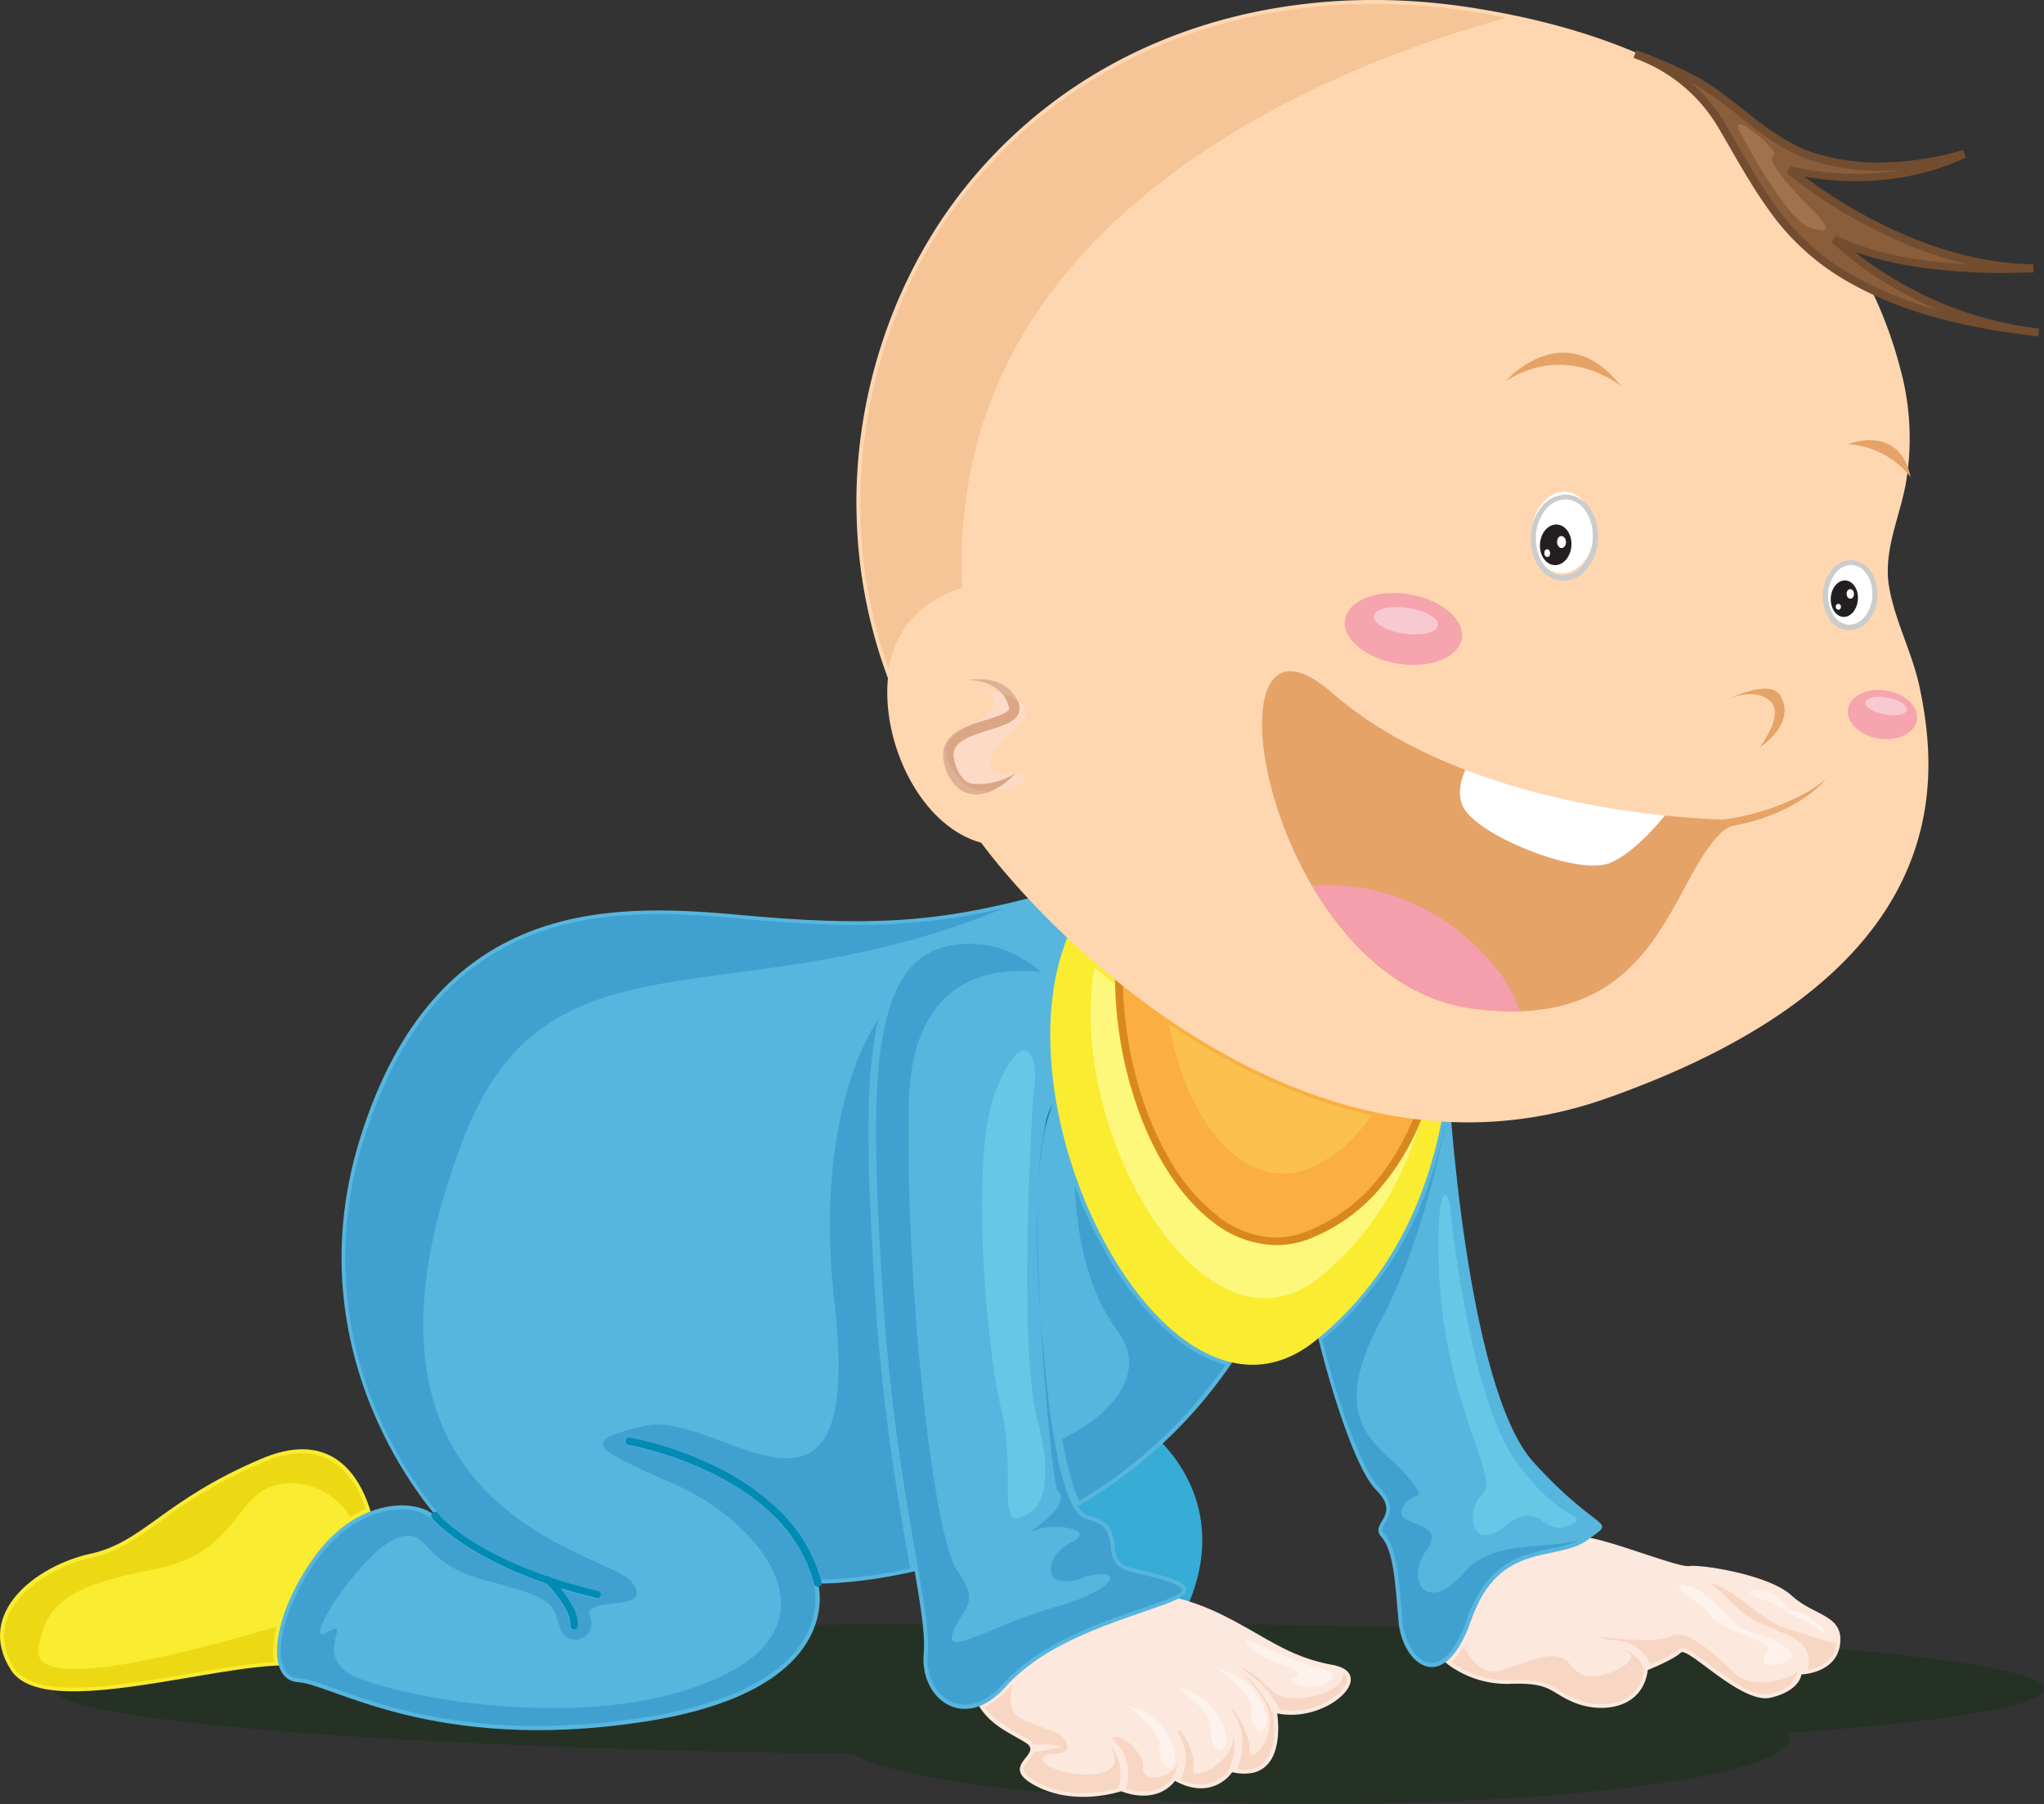
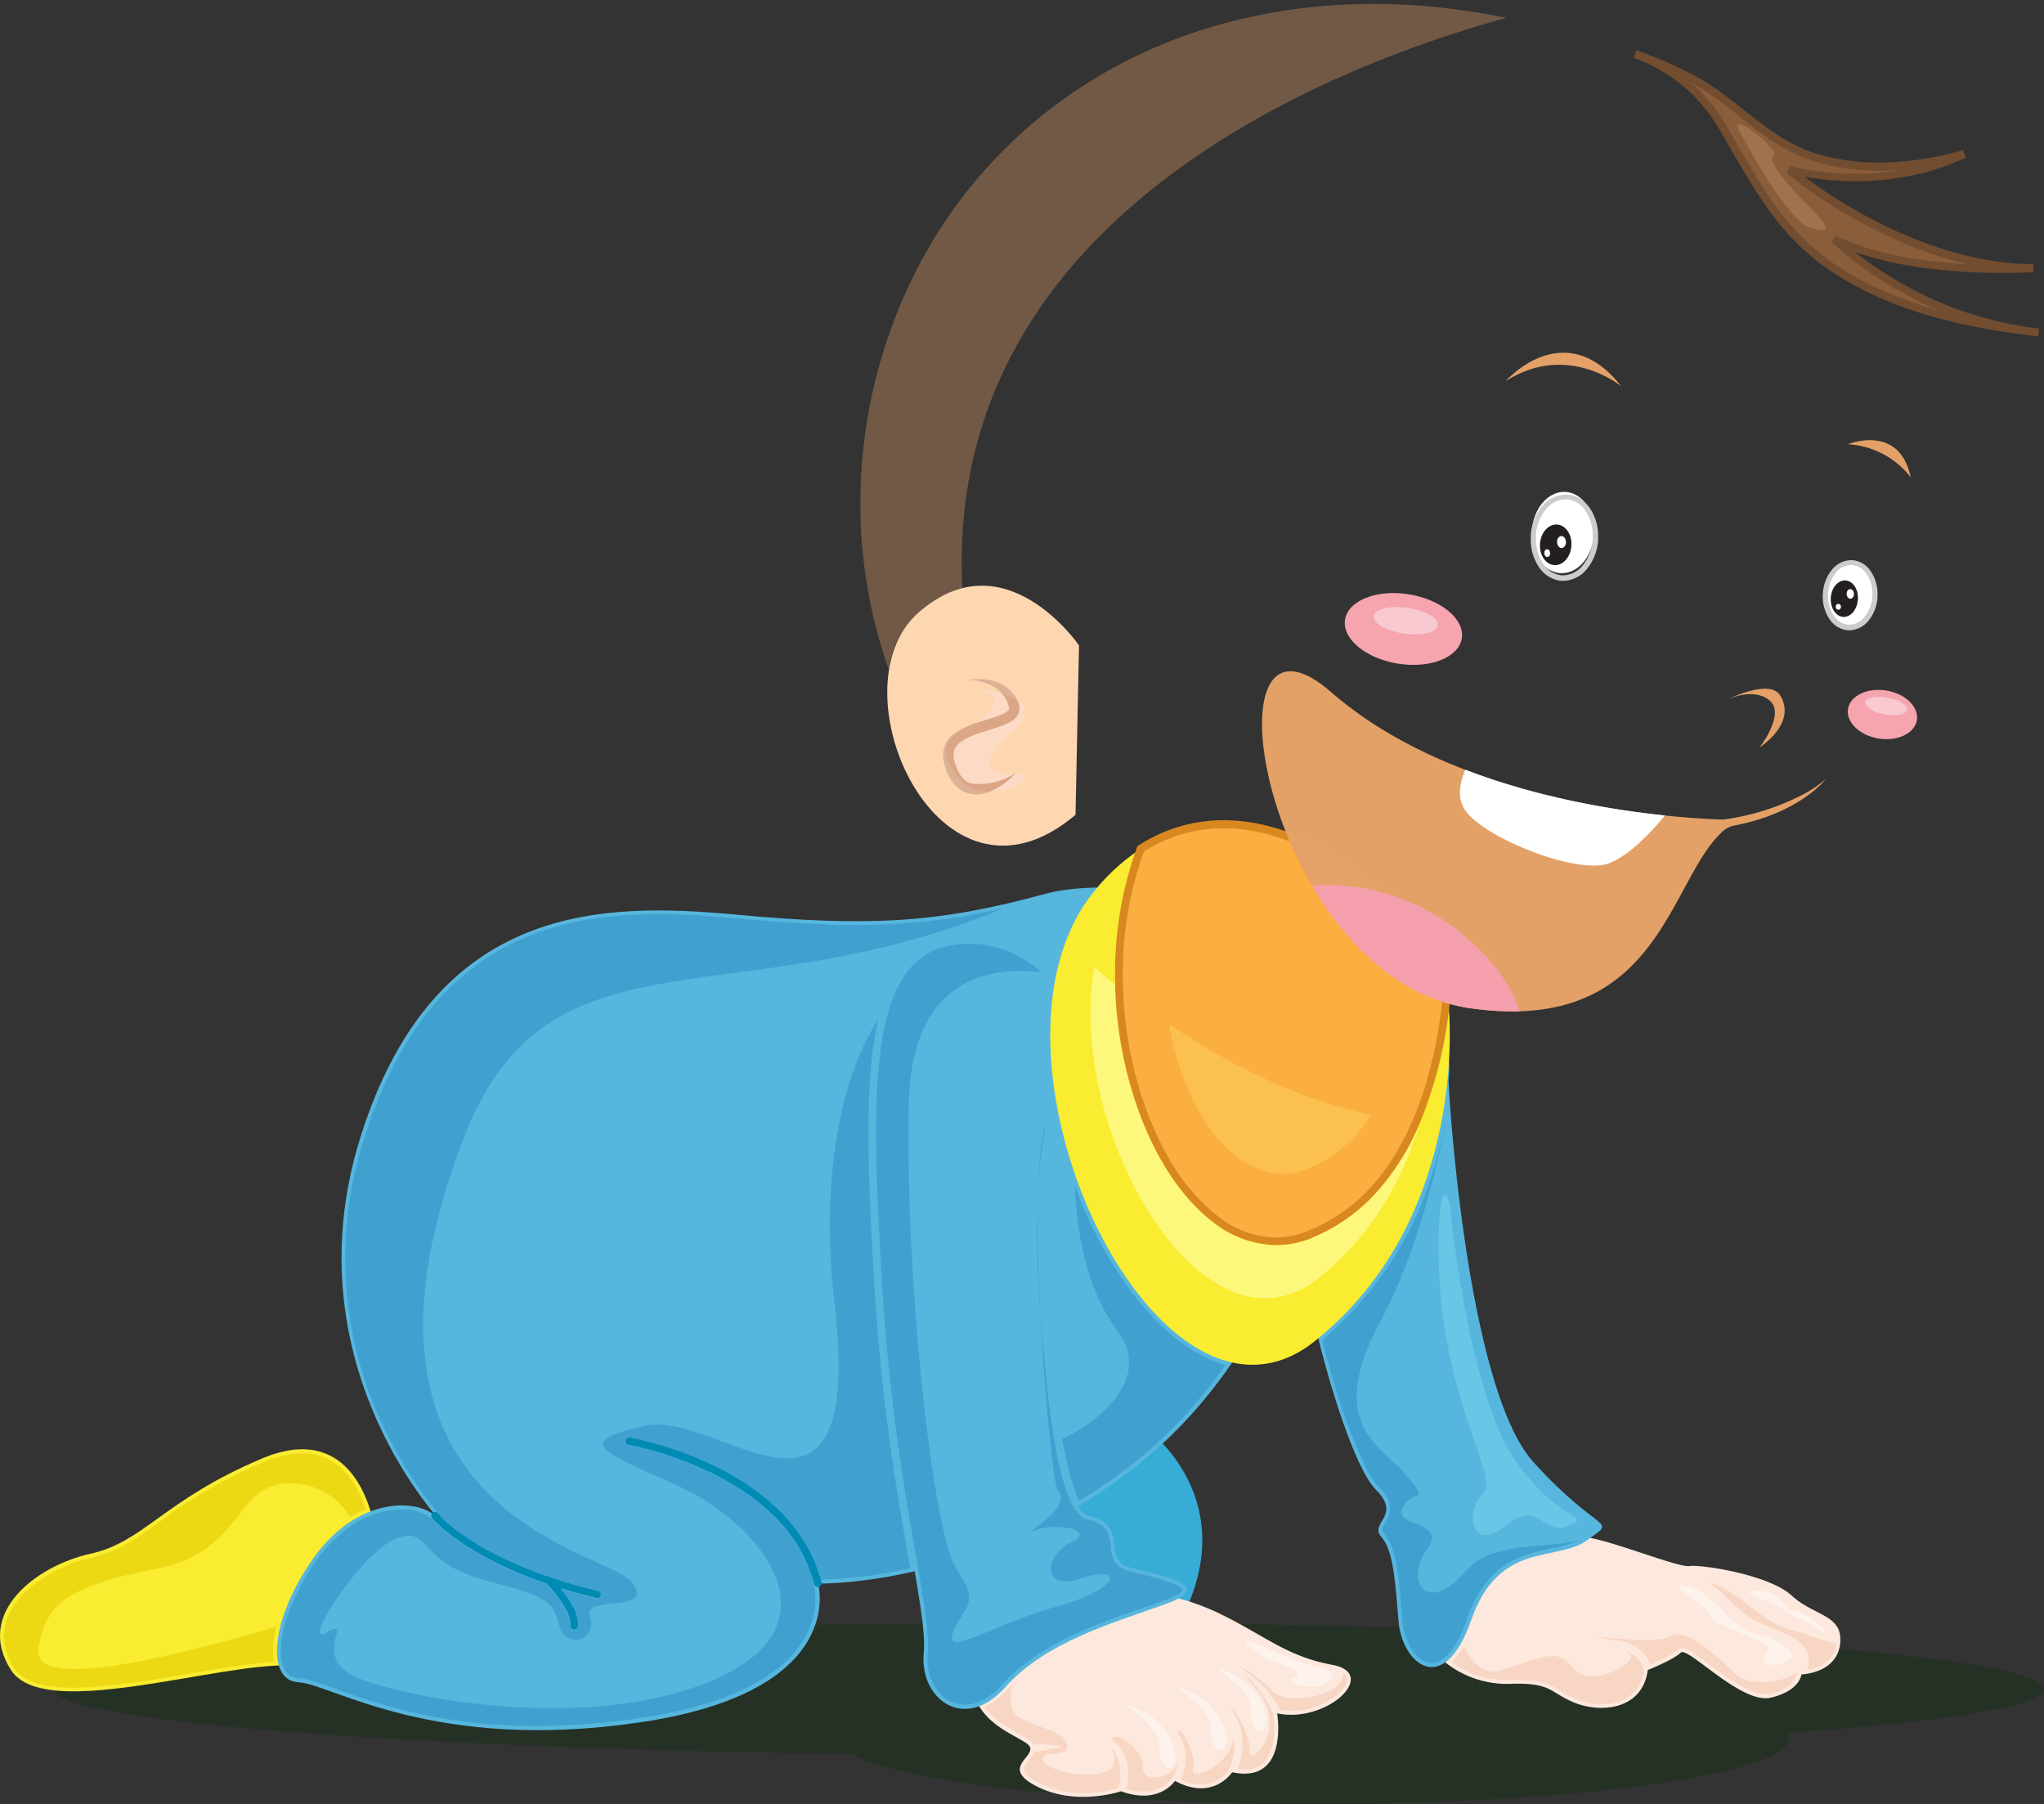
<svg xmlns="http://www.w3.org/2000/svg" width="1000" height="882.47" viewBox="0 0 1000 882.47">
  <rect x="0" y="0" width="1000" height="882.47" fill="#333333" stroke="none" />
  <defs>
    <style>
      .cls-1 {
        fill: #002c00;
        opacity: 0.25;
      }

      .cls-1, .cls-19, .cls-25 {
        isolation: isolate;
      }

      .cls-2 {
        fill: #f9ec31;
      }

      .cls-3 {
        fill: #ecd914;
      }

      .cls-4 {
        fill: #fde8dd;
      }

      .cls-5 {
        fill: #f7d6c3;
      }

      .cls-6 {
        fill: #fef3ec;
      }

      .cls-7 {
        fill: #36acd6;
      }

      .cls-8 {
        fill: #57b6dd;
      }

      .cls-9 {
        fill: #008bb4;
      }

      .cls-10 {
        fill: #40a1d1;
      }

      .cls-11 {
        fill: #fdf87b;
      }

      .cls-12 {
        fill: #faaf40;
      }

      .cls-13 {
        fill: #d98820;
      }

      .cls-14 {
        fill: #fcc04e;
      }

      .cls-15 {
        fill: #007baa;
      }

      .cls-16 {
        fill: #889d03;
      }

      .cls-17 {
        fill: #68c6e6;
      }

      .cls-18 {
        fill: #fed7b1;
      }

      .cls-19, .cls-25 {
        fill: #e5a268;
      }

      .cls-19 {
        opacity: 0.99;
      }

      .cls-20 {
        fill: #fff;
      }

      .cls-21 {
        fill: #f59fac;
      }

      .cls-22 {
        fill: #ccc;
      }

      .cls-23 {
        fill: #231f20;
      }

      .cls-24 {
        fill: #f6a4ae;
      }

      .cls-25 {
        opacity: 0.35;
      }

      .cls-26 {
        fill: #dcb196;
      }

      .cls-27 {
        fill: #fcdac6;
      }

      .cls-28 {
        fill: #dba686;
      }

      .cls-29 {
        fill: #8a5d3b;
      }

      .cls-30 {
        fill: #734d2f;
      }

      .cls-31 {
        fill: #a1734c;
      }

      .cls-32 {
        fill: #f9c9d2;
      }
    </style>
  </defs>
  <title>baby</title>
  <g id="Слой_2" data-name="Слой 2">
    <g id="Слой_1-2" data-name="Слой 1">
      <g id="fb577040-940c-4ac5-bd00-9e6f518df50e">
        <g id="fc0a8224-ae42-4b3c-8602-47ee59eb3962">
          <path class="cls-1" d="M1000,826.23c0-17.89-218-32.37-486.8-32.37s-486.8,14.39-486.8,32.37c0,15.68,167.74,28.78,390.42,31.73,25,14.12,116.62,24.51,225.87,24.51,128.46,0,232.61-14.39,232.61-32.37a5.08,5.08,0,0,0-.6-2.4C952.59,842.16,1000,834.51,1000,826.23Z" />
          <path class="cls-2" d="M183.29,748.18S176.5,693,128.13,713.43,70.58,754.2,44.2,760s-56.66,28.9-38.87,56.81C15.69,833.16,54.2,827,90.27,820.91c25.87-4.39,50.48-8.78,62.54-4.8,28.78,9.33,30.5-67.79,30.5-67.79Z" />
          <path class="cls-3" d="M147.89,710.89a27.39,27.39,0,0,1,16.79,5.4,37.15,37.15,0,0,1,10.17,12.3,58.51,58.51,0,0,1,4,9.59,54,54,0,0,0-7.53,3.91,33.84,33.84,0,0,0-29.11-16.55h-.72c-27.67.6-21.58,33.57-66.16,42.09s-53.07,18.25-56.47,38.58c-1.22,7.36,6,10.19,17.87,10.19,24,0,67.14-11.53,98.49-20.74a51.61,51.61,0,0,0-1.58,12,30.86,30.86,0,0,0,.43,5.25c-12.57.77-28.13,3.5-44.17,6.21-18.82,3.19-38.37,6.38-53.86,6.38a73.81,73.81,0,0,1-14.39-1.22,28.1,28.1,0,0,1-10.38-4.15,15,15,0,0,1-4.34-4.34,29.06,29.06,0,0,1-5-15.56A26.11,26.11,0,0,1,5.67,787.1a42.61,42.61,0,0,1,9.9-11.25,73.31,73.31,0,0,1,29.16-13.91,63,63,0,0,0,17.94-7.19c5.44-3.14,10.62-6.91,16.45-11.08a234.86,234.86,0,0,1,49.83-28.49,49.18,49.18,0,0,1,18.94-4.34Z" />
          <path class="cls-4" d="M703.61,810.07a48.39,48.39,0,0,0,34.75,13.57c21.17-.84,19.5,4.24,32.21,9.3s33,3.41,35.59-16.09c0,0,12.71-5.06,16.09-8.46,1.7-1.68,9.11,4.65,17.91,11s19,12.71,26.16,11c14.39-3.38,15-11.37,15-11.37s17.22-.46,18.92-14.89-12.71-13.55-23.74-23.72-44.08-15.25-50-14.39-42.37-14.39-53.4-14.39-71.94,8.49-69.54,58.46Z" />
          <path class="cls-5" d="M836.22,774c.89.26,2,.62,3.31,1.15,12.76,5,22.21,18.34,37.22,22.21,8.13,2.11,16.26,6.16,21.46,6.16h.17v.41a13,13,0,0,1-3,7.19,15.68,15.68,0,0,1-5.52,4,24.46,24.46,0,0,1-5.64,1.73,15.83,15.83,0,0,0,.74-4.41c0-4.17-2.4-8.61-8.08-11.51C865,794.77,857.15,794,847.39,784.1a121.87,121.87,0,0,0-11.1-10.17Z" />
          <path class="cls-5" d="M716.2,805c3.29,7.05,8,12.57,14.6,12.57a14,14,0,0,0,4.32-.72c12.33-4,19.35-6.83,24.48-6.83,4.12,0,7,1.8,10.48,6.26a10.67,10.67,0,0,0,8.8,3.55c10.48,0,24-8.56,17.31-11.87q-1.22-.61-2.52-1.15a14.56,14.56,0,0,1,8.2,5.23,12.64,12.64,0,0,1,2.4,4.92,17.91,17.91,0,0,1-7.19,12.81,23.4,23.4,0,0,1-13.52,3.81,33.57,33.57,0,0,1-12.18-2.4,56.07,56.07,0,0,1-9.3-4.8,26.91,26.91,0,0,0-9.14-3.79,50.17,50.17,0,0,0-10.12-.84h-6.16a44.87,44.87,0,0,1-22.78-6.38,37.5,37.5,0,0,1-3.67-2.4,20.9,20.9,0,0,0,1.56-1.58,36.81,36.81,0,0,0,4.56-6.47Z" />
          <path class="cls-5" d="M821,799.35a6.21,6.21,0,0,0-3.14.79c-2.66,1.51-7.43,2-12.78,2-4.8,0-9.83-.36-14.39-.74-3.57-.29-6.76-.6-9-.7a42.13,42.13,0,0,0,7.6,1.56c12.28.65,16.67,8.15,18.1,12,1.53-.65,3.79-1.63,6-2.76,1.58-.77,3.14-1.58,4.51-2.4a16.62,16.62,0,0,0,2.95-2.11,2.73,2.73,0,0,1,1.06-.67,3.4,3.4,0,0,1,1.08-.17,5.08,5.08,0,0,1,1.82.36,19.4,19.4,0,0,1,3.48,1.87c2.23,1.41,4.8,3.41,7.79,5.61a162.77,162.77,0,0,0,14.39,9.93,29.35,29.35,0,0,0,13.28,4.8h0a9.09,9.09,0,0,0,2.09-.22,23.33,23.33,0,0,0,10.53-4.8,18.68,18.68,0,0,1,1.85-3.38,21.59,21.59,0,0,0,1.2-2.09V818a32,32,0,0,1-17.39,4.8c-5.08,0-9.83-1.13-12.57-3.67-7.31-6.83-20.22-19.66-28.51-19.66ZM840.56,783l4.1,3.86C843.39,785.56,842,784.29,840.56,783Z" />
          <path class="cls-6" d="M823.53,775.47H824c9.59.34,22,17.12,28.46,21.05s11.34,2.4,20.77,8.9-4.29,8.7-4.29,8.7a16.78,16.78,0,0,1-2.4.22c-5,0-4.08-3.5-1.46-7.19,3-4.15-25.39-10.74-28.1-16.67s-21.73-15.08-13.4-15.08Z" />
          <path class="cls-6" d="M858.35,777.86a28.63,28.63,0,0,1,5.06.6c11.65,2.23,7.19,8.32,14.39,9.45s15,9.42,15,9.42c.65,1.18.7,1.63.29,1.63-1.32,0-7.41-5.06-12.52-7.19-6.67-2.78-9.45-6.67-17.22-8.9-6.28-1.8-10-5.06-5.06-5.06Z" />
          <path class="cls-7" d="M561.16,699.07s53.4,38.13,10.17,104.24S408.63,706.69,561.16,699.07Z" />
          <path class="cls-4" d="M525.19,779.74A116.14,116.14,0,0,1,596,788.94c22.88,11,33.07,21.17,55.92,25.42s-2.52,28.78-27.1,23.72c0,0,5.95,34.75-22,28.78,0,0-9.33,14.39-28,4.22,0,0-7.63,12-26.38,5.08,0,0-22,7.63-41.53-2.54s4.22-15.25-5.08-21.17-22.88-10.17-27.12-28.78C471,807.6,489.49,794.39,501.53,788a85.75,85.75,0,0,1,23.5-8.23Z" />
          <path class="cls-5" d="M495.46,824c-1.92,6.83-1.89,13.84,4.53,16.79,14.39,6.71,20.69,6.26,22.13,13s-14,1.46-11.56,7.72c1.25,3.26,12.16,6.5,21.44,6.5,8.56,0,15.73-2.76,12.73-10.84a23.09,23.09,0,0,1-.79-2.54,22.45,22.45,0,0,1,3.12,20l-.46.12c-.89.26-2.16.6-3.76.94A63.81,63.81,0,0,1,530,877a48,48,0,0,1-22.16-5.08,25,25,0,0,1-4.8-3.12,6.67,6.67,0,0,1-1.87-2.4,2.73,2.73,0,0,1-.22-1.08,3.28,3.28,0,0,1,.31-1.34,8.39,8.39,0,0,1,1-1.61c.79-1.13,1.89-2.4,2.76-3.67a7.72,7.72,0,0,0,.82-1.63c4.8-.79,13.52-2.71,13.52-2.71a47.07,47.07,0,0,0-11.08-1.13h-2.73l-.31-.48a7.84,7.84,0,0,0-2.4-2.09,145.2,145.2,0,0,1-15.3-9.59,31.37,31.37,0,0,1-5.78-6,36.62,36.62,0,0,0,11.29-8.85q1.13-1.25,2.4-2.4Z" />
          <path class="cls-5" d="M608,816.19c2,0,10.36,6.47,14.75,11.17,2.09,2.23,6.57,3.29,11.63,3.29,10.38,0,23.19-4.46,22.69-12.45a4.8,4.8,0,0,1,1.61,1.75,3.48,3.48,0,0,1,.31,1.46,8,8,0,0,1-2,4.65,23.69,23.69,0,0,1-6,5.16,37.12,37.12,0,0,1-19.33,5.61,32.33,32.33,0,0,1-5.49-.48,49.54,49.54,0,0,0-18.61-20,.41.41,0,0,1,.43-.24Z" />
          <path class="cls-5" d="M608.29,818.44A58.37,58.37,0,0,1,623,838.63v.24a5.14,5.14,0,0,0,.17,1.44c.12,1.25.26,3,.26,5a38.66,38.66,0,0,1-.72,7.7,20.34,20.34,0,0,1-2.85,7.19,11.85,11.85,0,0,1-3.5,3.43,13.84,13.84,0,0,1-7.58,1.94,24.79,24.79,0,0,1-3.31-.24,36.62,36.62,0,0,0,2.4-12.59,25.42,25.42,0,0,0-5.59-16.43h.19c2.16,0,9.47,12.95,8.78,19.88-.17,1.7.36,2.4,1.25,2.4,4.1,0,16-16.47,2.11-32.33a66.4,66.4,0,0,1-6.26-7.94Z" />
          <path class="cls-5" d="M576.75,846.5c2.11,0,8.7,12.52,7,18.44-.53,1.8.36,2.61,2,2.61,4.94,0,16.79-7.36,17.84-18a27.91,27.91,0,0,1,.41,3.29,32.78,32.78,0,0,1-2.83,13h0l-.14.19-.62.79a19,19,0,0,1-2.59,2.4,16.55,16.55,0,0,1-10.26,3.62,23.16,23.16,0,0,1-10-2.4A22.52,22.52,0,0,0,580.2,860a22.23,22.23,0,0,0-4-12.54c0-.65.29-.94.6-.94Z" />
          <path class="cls-5" d="M545.94,849.45c4.48,0,13.91,8.56,13.26,15-.34,3.38,2.4,5,5.66,5a13.29,13.29,0,0,0,11.22-6.62,18.54,18.54,0,0,1-1.32,4.39,18,18,0,0,1-.89,1.82l-.67,1,.38.26-.38-.26.38.26-.38-.26h0l-.12.17a8.62,8.62,0,0,1-.55.7,15.85,15.85,0,0,1-2.4,2.18,17.91,17.91,0,0,1-10.67,3.24A28.44,28.44,0,0,1,551,875a27.36,27.36,0,0,0,1-7.39,21.22,21.22,0,0,0-8.06-17,2,2,0,0,1,2-1.18Z" />
          <path class="cls-6" d="M610.3,802.61a11.39,11.39,0,0,1,3.74,1.15c11.08,4.8,18.3,8.68,31.75,12s.48,8.66.48,8.66A24.65,24.65,0,0,1,641,825c-7.79,0-11.8-4.05-8.2-4.44,4.34-.48,2.4-4.34-7.7-7.19-8.39-2.4-18.13-10.79-14.82-10.79Z" />
          <path class="cls-6" d="M576.73,825.51a28,28,0,0,1,5.08,1.85A30,30,0,0,1,600.11,850c-.19,4.12-1.61,6-3.14,6-2.25,0-4.8-4-4.56-10.82.38-9.35-17.53-19.64-15.66-19.64Z" />
          <path class="cls-6" d="M551.72,834.17a27.94,27.94,0,0,1,5.06,1.85A30.07,30.07,0,0,1,575,858.65c-.19,4.12-1.58,6-3.14,6-2.25,0-4.8-4-4.56-10.82.38-9.35-17.53-19.64-15.66-19.64Z" />
          <path class="cls-6" d="M596.46,816.35a28,28,0,0,1,5.08,1.85,30.07,30.07,0,0,1,18.27,22.61c-.19,4.12-1.58,6-3.14,6-2.25,0-4.8-4-4.56-10.82.38-9.35-17.53-19.66-15.66-19.66Z" />
          <path class="cls-8" d="M708.69,527.9c-.31,2.4,8.46,150.86,41.53,187.28s41.51,27.1,26.38,38.13-43.16,0-56.78,39-33.88,21.2-35.59.86-2.54-34.75-8.49-41.53,10.17-10.17-2.52-22.88S643.56,655,639.32,627.89c0,0-1.7-14.39-13.55,1.7s-32.21,68.63-99.16,107.62-126.37,37.34-126.37,37.34,15.25,52.54-86.33,67.79S162.21,823.71,146,822.85s-13.6-31.51,7.6-61.08,50-28.78,59.33-20.34-72.9-70.33-36.47-185.58S296,441.47,360.4,447.4s98.32,4.24,150.86-10.17,205.92,22,197.45,90.69Z" />
          <path class="cls-9" d="M308,703a171.65,171.65,0,0,1,41.39,13.86,120.33,120.33,0,0,1,31.63,21.58,75.85,75.85,0,0,1,21,35.54,1.92,1.92,0,0,1-3.69,1,71.94,71.94,0,0,0-20-33.76c-13.74-13.48-31.51-22.13-45.85-27.39a175.27,175.27,0,0,0-18-5.54c-2.23-.55-4.05-1-5.28-1.2l-1.41-.29h-.36a1.92,1.92,0,0,1,.62-3.76Z" />
          <path class="cls-9" d="M214.44,740.24l-.53.41.53-.41-.53.41.53-.41s19.83,23.76,78.2,37.67a1.9,1.9,0,1,1-.89,3.69c-59.59-14.24-80-38.66-80.26-38.94a1.89,1.89,0,1,1,2.79-2.56l.14.17Z" />
          <path class="cls-9" d="M269.57,771.34a79.66,79.66,0,0,1,6.57,7.67,48.65,48.65,0,0,1,4.58,7.19,17.91,17.91,0,0,1,2.21,7.77,9.14,9.14,0,0,1-.12,1.56,1.92,1.92,0,0,1-2.2,1.58h0a1.89,1.89,0,0,1-1.56-2.18v0a6.26,6.26,0,0,0,0-.94,14.39,14.39,0,0,0-1.8-6.07,51.8,51.8,0,0,0-6.5-9.59c-1.08-1.32-2.09-2.4-2.78-3.19l-.84-.89-.22-.22h0a1.92,1.92,0,0,1,2.71-2.71Z" />
-           <path class="cls-10" d="M490.93,444.33c-133.28,55-223,5.35-264.21,112.71-70.57,184,70.67,201.19,82.47,216.9s-24.53,5.9-20.62,16.79a8,8,0,0,1-7,11.39,8.3,8.3,0,0,1-7.72-6.47c-3.93-11.87-2.83-13.88-36.4-22.66-28.78-7.63-27.65-21.8-37.48-21.8a17.46,17.46,0,0,0-5.73,1.18c-15.44,5.44-43.48,47-36.71,47a5.3,5.3,0,0,0,2.4-.86,11.37,11.37,0,0,1,4.2-1.8c3.74,0-8.61,15.16,9.59,23.43,13.24,6,53.38,15.35,96.71,15.35,27.39,0,56-3.72,80-14.39,61.84-27.48,20.62-76.57-18.66-94.27S280.69,705.23,316,697.36a25.9,25.9,0,0,1,5.59-.58c9.35,0,20.48,4.12,31.61,8.25s22.33,8.27,31.77,8.27c18.27,0,30.19-15.37,23.31-75.82-8.3-73,8-118.92,21.41-138.77-3.55,14.89-4.8,33.57-4.8,55.61s1.25,47,2.95,75.11c3.64,60.72,12,106.4,17.43,137.65a215.07,215.07,0,0,1-43.62,5.54,76.11,76.11,0,0,0-20.65-34A120.33,120.33,0,0,0,349.42,717,171.63,171.63,0,0,0,308,703.14h-.31a1.92,1.92,0,0,0-.34,3.79h.36l1.41.29c1.25.24,3,.65,5.28,1.2a175.05,175.05,0,0,1,18,5.54c14.39,5.23,32.11,13.91,45.85,27.39a72.52,72.52,0,0,1,19.33,31.32h0l.72,2.4h0v.29a10.5,10.5,0,0,0,.26,1.34,32.85,32.85,0,0,1,.38,5,37.75,37.75,0,0,1-2.4,13.45,46.07,46.07,0,0,1-11.2,16.67c-11.63,11.41-33,22.69-71.94,28.51a341.46,341.46,0,0,1-50.53,3.91,267.23,267.23,0,0,1-71-9.18c-18.1-4.92-30.84-10.43-39.35-12.9a29.4,29.4,0,0,0-6.45-1.29,8.32,8.32,0,0,1-3.72-1,7.67,7.67,0,0,1-2.61-2.4,18,18,0,0,1-2.4-9.81,58.92,58.92,0,0,1,4.39-20.31A109.49,109.49,0,0,1,155,763c13.24-18.51,29.3-24.65,41.37-24.65h0a23,23,0,0,1,15,4.56c1.46,1.68,16.79,18.44,55.83,31.82l.58.62c.72.77,1.7,1.87,2.78,3.19a51.94,51.94,0,0,1,6.5,9.59,14.39,14.39,0,0,1,1.8,6.07,6.23,6.23,0,0,1,0,.94,1.92,1.92,0,0,0,1.56,2.21h.31a1.92,1.92,0,0,0,1.89-1.61,9,9,0,0,0,.12-1.56,17.91,17.91,0,0,0-2.21-7.77,48.49,48.49,0,0,0-4.58-7.19c-.55-.74-1.1-1.44-1.63-2.09,5.35,1.65,11.08,3.21,17.22,4.8H292a1.89,1.89,0,0,0,.43-3.74c-8.49-2-16.19-4.24-23.09-6.59a1.92,1.92,0,0,0-1.32-.53h-.19c-33.57-11.56-48.7-25.47-52.56-29.45v-.17l-.12-.22L215,741l-.43-.53-1.46-1.82c-1.27-1.56-3.07-3.81-5.23-6.76A205.32,205.32,0,0,1,192,706.45a190.83,190.83,0,0,1-13.67-150.12c14.7-46.38,36.81-73.52,62.08-89.23s53.93-20,81.75-20c13,0,25.87.94,38.08,2.06,22.47,2.06,41.25,3.24,58.46,3.24a310.4,310.4,0,0,0,72.23-8.2Z" />
+           <path class="cls-10" d="M490.93,444.33c-133.28,55-223,5.35-264.21,112.71-70.57,184,70.67,201.19,82.47,216.9s-24.53,5.9-20.62,16.79a8,8,0,0,1-7,11.39,8.3,8.3,0,0,1-7.72-6.47c-3.93-11.87-2.83-13.88-36.4-22.66-28.78-7.63-27.65-21.8-37.48-21.8a17.46,17.46,0,0,0-5.73,1.18c-15.44,5.44-43.48,47-36.71,47a5.3,5.3,0,0,0,2.4-.86,11.37,11.37,0,0,1,4.2-1.8c3.74,0-8.61,15.16,9.59,23.43,13.24,6,53.38,15.35,96.71,15.35,27.39,0,56-3.72,80-14.39,61.84-27.48,20.62-76.57-18.66-94.27S280.69,705.23,316,697.36a25.9,25.9,0,0,1,5.59-.58c9.35,0,20.48,4.12,31.61,8.25s22.33,8.27,31.77,8.27c18.27,0,30.19-15.37,23.31-75.82-8.3-73,8-118.92,21.41-138.77-3.55,14.89-4.8,33.57-4.8,55.61s1.25,47,2.95,75.11c3.64,60.72,12,106.4,17.43,137.65a215.07,215.07,0,0,1-43.62,5.54,76.11,76.11,0,0,0-20.65-34A120.33,120.33,0,0,0,349.42,717,171.63,171.63,0,0,0,308,703.14h-.31a1.92,1.92,0,0,0-.34,3.79h.36l1.41.29c1.25.24,3,.65,5.28,1.2a175.05,175.05,0,0,1,18,5.54c14.39,5.23,32.11,13.91,45.85,27.39a72.52,72.52,0,0,1,19.33,31.32l.72,2.4h0v.29a10.5,10.5,0,0,0,.26,1.34,32.85,32.85,0,0,1,.38,5,37.75,37.75,0,0,1-2.4,13.45,46.07,46.07,0,0,1-11.2,16.67c-11.63,11.41-33,22.69-71.94,28.51a341.46,341.46,0,0,1-50.53,3.91,267.23,267.23,0,0,1-71-9.18c-18.1-4.92-30.84-10.43-39.35-12.9a29.4,29.4,0,0,0-6.45-1.29,8.32,8.32,0,0,1-3.72-1,7.67,7.67,0,0,1-2.61-2.4,18,18,0,0,1-2.4-9.81,58.92,58.92,0,0,1,4.39-20.31A109.49,109.49,0,0,1,155,763c13.24-18.51,29.3-24.65,41.37-24.65h0a23,23,0,0,1,15,4.56c1.46,1.68,16.79,18.44,55.83,31.82l.58.62c.72.77,1.7,1.87,2.78,3.19a51.94,51.94,0,0,1,6.5,9.59,14.39,14.39,0,0,1,1.8,6.07,6.23,6.23,0,0,1,0,.94,1.92,1.92,0,0,0,1.56,2.21h.31a1.92,1.92,0,0,0,1.89-1.61,9,9,0,0,0,.12-1.56,17.91,17.91,0,0,0-2.21-7.77,48.49,48.49,0,0,0-4.58-7.19c-.55-.74-1.1-1.44-1.63-2.09,5.35,1.65,11.08,3.21,17.22,4.8H292a1.89,1.89,0,0,0,.43-3.74c-8.49-2-16.19-4.24-23.09-6.59a1.92,1.92,0,0,0-1.32-.53h-.19c-33.57-11.56-48.7-25.47-52.56-29.45v-.17l-.12-.22L215,741l-.43-.53-1.46-1.82c-1.27-1.56-3.07-3.81-5.23-6.76A205.32,205.32,0,0,1,192,706.45a190.83,190.83,0,0,1-13.67-150.12c14.7-46.38,36.81-73.52,62.08-89.23s53.93-20,81.75-20c13,0,25.87.94,38.08,2.06,22.47,2.06,41.25,3.24,58.46,3.24a310.4,310.4,0,0,0,72.23-8.2Z" />
          <path class="cls-10" d="M706.68,550.51H707c-5.13,25.83-14.94,64.75-31.63,95.78-27.51,51.08.86,60.89,12.85,75.51s2.93,5.9-2,15.71,22.59,5.9,11.77,20.6c-7.19,9.78-4.8,20.89,3,20.89,4,0,9.35-2.83,15.61-10.07C730,753.57,753.63,758,772.55,753.43a48.73,48.73,0,0,1-11.65,3.6A93.33,93.33,0,0,0,742.84,762a39,39,0,0,0-12,7.87,54.27,54.27,0,0,0-12.93,21.73,59.71,59.71,0,0,1-6.81,14.27,19.18,19.18,0,0,1-6.74,6.52,8.59,8.59,0,0,1-4,1,9,9,0,0,1-4.8-1.53,16.62,16.62,0,0,1-4.44-4.44,30.29,30.29,0,0,1-5-14.53c-.65-7.63-1.15-14.39-1.87-20.36a72.92,72.92,0,0,0-3.12-15.18,21.58,21.58,0,0,0-4-7.19,4.36,4.36,0,0,1-.72-1.1,2.09,2.09,0,0,1-.17-.82,3.14,3.14,0,0,1,.24-1.1,10.1,10.1,0,0,1,.72-1.51,32.78,32.78,0,0,0,2.16-4.1,10.36,10.36,0,0,0,.72-3.72,10.89,10.89,0,0,0-1.29-5,22.59,22.59,0,0,0-4.29-5.61,31.17,31.17,0,0,1-4.63-6.47,103.42,103.42,0,0,1-5-10.24,285,285,0,0,1-10.17-27.31c-2.9-9.21-5.56-18.8-7.82-27.79a172.66,172.66,0,0,0,53.38-80,213.67,213.67,0,0,0,6.47-24.8Z" />
          <path class="cls-10" d="M525.82,580q2,5.35,4.2,10.58C541.31,617,557,640,574.76,654.27a70.5,70.5,0,0,0,24.77,13.38q-2.09,3-4.36,6A228.58,228.58,0,0,1,528,734.1a51.32,51.32,0,0,1-3-7.51,166.13,166.13,0,0,1-5.3-22.64c24.15-12,42.25-32.45,27.12-52.76s-20-47.6-21-71.2Z" />
          <path class="cls-8" d="M517.47,530.77c-14,40.48-6,205.73,14.87,210.52s6.31,21.58,20.29,25.32,43.38,8.66,17.87,17.89-58.7,18.34-78.7,40.77-42,5.71-39.88-16.64-16.21-81-22.11-179.2-6.59-159.4,33.4-168.29,63.43,31.44,63.43,31.44l-9.14,38.37Z" />
          <path class="cls-2" d="M534.79,436.65a97.67,97.67,0,0,1,23.31-21.44c-34.53,93.52,21.17,213.73,83.11,188.48,50.69-20.65,63.36-83.28,66.5-115.61.36,1.27.72,2.54,1,3.81,0,0,11.25,102.95-65.61,164.22S470.93,516.53,534.79,436.65Z" />
          <path class="cls-11" d="M535.51,473.13q4.8,4.2,10,8.37a194.69,194.69,0,0,0,13.38,67c8.46,21.17,20.41,38.66,34.53,49.35a51,51,0,0,0,30.81,11.29,46.5,46.5,0,0,0,17.55-3.55,87.14,87.14,0,0,0,32-22.83A119.45,119.45,0,0,0,693.94,551l.48-1.08c-7.48,25.35-21.92,53.38-49.35,75.25a41.41,41.41,0,0,1-26.16,9.88c-48.87,0-95.68-95.1-83.4-162Z" />
          <path class="cls-12" d="M641.14,603.72C579.2,629,523.49,508.86,558,415.24c60.5-39,136.37,25,149.61,72.88-3.14,32.33-15.8,95-66.5,115.61Z" />
          <path class="cls-13" d="M641.14,603.72l.72,1.77A46.45,46.45,0,0,1,624.3,609a51,51,0,0,1-30.81-11.25c-14.12-10.72-26.07-28.18-34.53-49.35a195.39,195.39,0,0,1-13.43-71.65,180.14,180.14,0,0,1,10.7-62.23l.22-.6.53-.36a75.92,75.92,0,0,1,41.68-12.35c25.51,0,50.5,12,70.48,28.78s35,38.22,40.33,57.55v.72a208.87,208.87,0,0,1-15.56,62.78,119.45,119.45,0,0,1-20,31.63,87.12,87.12,0,0,1-32,22.73l-.72-1.77-.82-1.77A83.19,83.19,0,0,0,671,580.32c12.3-13.64,20.41-30.69,25.71-47.36a222.49,222.49,0,0,0,9-44.94l1.89.19-1.82.53c-5-18.22-19.62-39.28-39.11-55.59s-43.76-28-68-28a71.94,71.94,0,0,0-39.59,11.75L558,415.33l1.8.67a176.61,176.61,0,0,0-10.48,60.91c0,33.57,8.7,65.78,22.49,89.57a95.66,95.66,0,0,0,24,28.39,47.17,47.17,0,0,0,28.51,10.46,42.2,42.2,0,0,0,16-3.43l.72,1.77Z" />
          <path class="cls-14" d="M572,501c28.78,19.42,62.18,36.26,98.87,44.46a66.88,66.88,0,0,1-30.72,26.07,33.21,33.21,0,0,1-12.61,2.57c-26.16,0-48.8-32.78-55.54-73.09Z" />
          <path class="cls-10" d="M474.62,461.64a48.85,48.85,0,0,1,20.65,4.65,63.72,63.72,0,0,1,14.27,9.28,83.26,83.26,0,0,0-10.29-.65c-22.64,0-53.36,10.07-54.58,64.39-2,86.33,11.77,212.06,23.57,228.77s2.93,17.67-2,30.43c-1.27,3.31-.58,4.63,1.73,4.63,6.55,0,26-10.86,49.33-17.41,24.84-7,30.65-15.8,21.82-15.8a33.81,33.81,0,0,0-10,2.06,25.23,25.23,0,0,1-7.82,1.51c-11.68,0-7.91-14.17,2.9-19.18,9.21-4.24,1.06-7.48-7.89-7.48a27.58,27.58,0,0,0-9.78,1.58,9.06,9.06,0,0,1-1.94.65c-1.63,0,20.62-12.4,12.73-20.29-1.46-1.46-6.09-42.3-8.35-85.87.6,8.11,1.34,16.16,2.23,24a412.68,412.68,0,0,0,6,44.94,108.13,108.13,0,0,0,6.52,22.3,21.37,21.37,0,0,0,4.8,7.19,7.6,7.6,0,0,0,3.36,1.82,20.34,20.34,0,0,1,6.38,2.4,9.59,9.59,0,0,1,3.14,3.14,20.07,20.07,0,0,1,2,8.11,18.85,18.85,0,0,0,1.49,6.07,9.38,9.38,0,0,0,2.4,3.12,12,12,0,0,0,4.8,2.4c3.36.91,7.48,1.85,11.53,2.9a82.43,82.43,0,0,1,10.86,3.41,11.37,11.37,0,0,1,3.84,2.4c.31.36.31.5.31.55a1,1,0,0,1-.22.43,5.47,5.47,0,0,1-1.29,1.2,32.64,32.64,0,0,1-7.19,3.43c-12.69,4.58-27.43,9.18-41.53,15.47s-27.67,14.27-37.94,25.71c-6.45,7.19-12.85,9.93-18.34,9.93a16.79,16.79,0,0,1-12.95-6.35,24.77,24.77,0,0,1-5.4-15.95,18.34,18.34,0,0,1,.14-2.81,34.1,34.1,0,0,0,.19-4.17,175.32,175.32,0,0,0-2.9-25.16c-1.65-10.38-3.93-22.78-6.35-37.34a1047.14,1047.14,0,0,1-13.24-112.83c-1.7-28.15-3-53.24-3-74.89,0-20.17,1.1-37.36,4-51.2s7.41-24.27,14.15-31.17a32.92,32.92,0,0,1,16.79-9.14,50.36,50.36,0,0,1,11-1.25Z" />
          <path class="cls-10" d="M511.69,548.38q-.41,2.93-.77,6.09A196.64,196.64,0,0,0,508.07,579a156,156,0,0,1,3.62-30.62Z" />
-           <path class="cls-15" d="M515,540.29h0a68.06,68.06,0,0,0-4.05,14.15q.36-3.14.77-6.09a26.79,26.79,0,0,1,3.29-8.08Z" />
          <path class="cls-16" d="M515,540.25Z" />
          <path class="cls-10" d="M508.07,579c-.82,18.78-.26,41.7.89,63.93a497.13,497.13,0,0,1-.89-63.93Z" />
          <path class="cls-17" d="M707,584.44c1.41,0,2.76,4.8,2.76,8.85,0,0,8.85,88.37,31.41,120.76s39.28,26.52,25.51,32.4a10,10,0,0,1-4,.89,14.05,14.05,0,0,1-7.55-3,14.39,14.39,0,0,0-7.87-3c-2.9,0-6.4,1.32-11.05,5.13a15.92,15.92,0,0,1-9.4,4.46c-8,0-8.18-14.15-1.39-20.19,8.85-7.84-20.6-46.14-21.58-115.85-.34-23.52,1.44-30.45,3.14-30.45Z" />
-           <path class="cls-17" d="M501,514c4.58,0,6.74,9.59,4.51,22.33,0,0-7.84,119.78,2,158.08s-1,46.14-9.83,48.1a3.77,3.77,0,0,1-.84,0c-7.46,0-.36-26.55-7-53.12-6.88-27.48-15.71-121.72-2.95-155.13,5.59-14.58,10.6-20.36,14.15-20.36Z" />
-           <path class="cls-18" d="M917.77,146.54a209.46,209.46,0,0,1,11.8,33.31,129.16,129.16,0,0,1,2.59,57.94c-3.19,16.07-10.74,32.23-8,48.92s11.56,32.85,15.06,49.78c9.33,44.91,18.63,140.24-153.47,200.83C622.17,594.87,482.34,422.1,472.17,400c-10.91-23.62-28.25-43.31-37.72-68.15a244.33,244.33,0,0,1-15.35-79.13C417.28,193.13,438,131.7,476.66,86.23c61-71.56,153.21-96.74,244.12-82.35,65.15,10.31,128,34.7,166.76,90.45A325.87,325.87,0,0,1,917.77,146.54Z" />
          <path class="cls-19" d="M793.22,189S767,167,736.6,186.44C736.6,186.44,765.33,153.47,793.22,189Z" />
          <path class="cls-19" d="M934.8,233.45a42.09,42.09,0,0,0-30.72-16.16S929.21,206.95,934.8,233.45Z" />
          <path class="cls-19" d="M845.62,341.93s12.69-5.92,20.29.84-5.06,22.81-5.06,22.81S879.24,354,871,340.23C865.9,331.79,845.62,341.93,845.62,341.93Z" />
          <path class="cls-19" d="M651.26,338.55C713,392.27,813,399.87,842.86,400.9h0a118.75,118.75,0,0,0,38.37-11.85,59.09,59.09,0,0,0,12-7.94s-12.59,16.52-44.51,22.64a12.16,12.16,0,0,0-5.9,2.88C816,431,812,506.29,719.55,493.2,618.29,478.83,586.18,281.93,651.26,338.55Z" />
          <path class="cls-20" d="M787.32,422.22c-15.2,5.92-60-11.82-70.14-25.35-4.51-6-3.17-13.67-.29-20.36,35.35,13.57,71.68,19.66,97.67,22.37C808.45,406.34,797.51,418.26,787.32,422.22Z" />
          <path class="cls-21" d="M716.32,457.71c16.07,13.55,23.79,26.38,27.17,36.91a139.23,139.23,0,0,1-23.79-1.41c-34.17-4.8-60.45-30.41-77.82-60A103,103,0,0,1,716.32,457.71Z" />
          <ellipse class="cls-20" cx="765.39" cy="262.95" rx="19.86" ry="15.2" transform="matrix(0.07, -1, 1, 0.07, 448.14, 1007.47)" />
          <path class="cls-22" d="M750.18,261.84h1.27v1.8A21.2,21.2,0,0,0,755.16,276a12.18,12.18,0,0,0,8.92,5.42h.74a12.76,12.76,0,0,0,9.59-5,22.06,22.06,0,0,0,4.8-12.61V262a21.2,21.2,0,0,0-3.72-12.35,12.18,12.18,0,0,0-8.92-5.42h-.74a12.76,12.76,0,0,0-9.59,5,22.09,22.09,0,0,0-4.8,12.61H748.9a24.58,24.58,0,0,1,5.44-14.08,15.28,15.28,0,0,1,11.56-5.85h.94a14.72,14.72,0,0,1,10.82,6.45,23.74,23.74,0,0,1,4.2,13.84v2a24.6,24.6,0,0,1-5.44,14.05,15.28,15.28,0,0,1-11.56,5.85h-.94a14.72,14.72,0,0,1-10.82-6.45,23.74,23.74,0,0,1-4.2-13.84v-2Z" />
          <ellipse class="cls-23" cx="761.11" cy="266.48" rx="9.95" ry="7.7" transform="translate(440.5 1006.43) rotate(-85.87)" />
          <ellipse class="cls-20" cx="905.19" cy="291.06" rx="15.9" ry="12.09" transform="translate(558.49 1176.43) rotate(-86.44)" />
          <path class="cls-22" d="M893.1,290.3h1.27q0,.62,0,1.22a16.79,16.79,0,0,0,2.95,9.83,9.42,9.42,0,0,0,7,4.2h.5a9.81,9.81,0,0,0,7.46-3.91,17.48,17.48,0,0,0,3.74-10V290.4a16.79,16.79,0,0,0-2.95-9.83,9.4,9.4,0,0,0-7-4.2h-.5a9.81,9.81,0,0,0-7.46,3.91,17.51,17.51,0,0,0-3.74,10h-2.54a20,20,0,0,1,4.32-11.49,12.35,12.35,0,0,1,9.42-4.8h.65a12,12,0,0,1,8.9,5.25,19.45,19.45,0,0,1,3.43,11.32V292a20,20,0,0,1-4.32,11.49,12.35,12.35,0,0,1-9.42,4.8h-.72a12,12,0,0,1-8.9-5.25,19.4,19.4,0,0,1-3.43-11.32V290.3Z" />
          <path class="cls-23" d="M895.69,292.39c-.29,4.92,2.4,9.11,6.07,9.35s6.83-3.57,7.19-8.49-2.4-9.11-6.07-9.33S896,287.47,895.69,292.39Z" />
          <ellipse class="cls-20" cx="905.23" cy="290.51" rx="1.8" ry="2.35" transform="translate(-10.57 35.28) rotate(-2.22)" />
          <ellipse class="cls-20" cx="899.4" cy="296.8" rx="1.27" ry="1.44" transform="translate(-10.46 33.79) rotate(-2.14)" />
          <ellipse class="cls-20" cx="763.94" cy="265.13" rx="2.18" ry="2.93" transform="translate(-9.2 28.17) rotate(-2.1)" />
          <ellipse class="cls-20" cx="756.95" cy="270.55" rx="1.41" ry="1.89" transform="translate(-9.36 27.79) rotate(-2.09)" />
          <ellipse class="cls-24" cx="920.96" cy="349.49" rx="11.89" ry="17.07" transform="translate(427.68 1202.13) rotate(-80.73)" />
          <ellipse class="cls-24" cx="686.61" cy="307.66" rx="17.17" ry="28.93" transform="translate(273.34 936.39) rotate(-80.82)" />
          <path class="cls-25" d="M672,1.92a311.19,311.19,0,0,1,48.51,3.86q8.27,1.32,16.47,2.93c-83.11,22.88-275.32,95.78-266.18,279a51.87,51.87,0,0,0-21.58,12,46,46,0,0,0-14.39,27.72,243.83,243.83,0,0,1-13.86-74.94v-7.19c0-56.86,20.38-114.72,57.24-158C527.78,29.16,598.26,1.92,672,1.92Z" />
          <path class="cls-18" d="M526.18,398.55c-66.76,56.62-119.16-61.7-76.9-98.87s78.61,16,78.61,16l-1.7,82.83Z" />
          <path class="cls-26" d="M477.4,388.62c7.7,0,14.87-5.4,19.4-10.34a33.36,33.36,0,0,1-19.4,5.25c-4.08,0-7.79-2.06-10.46-11a12.64,12.64,0,0,1-.48-3.17c0-4.32,3.19-6.93,8.66-9.3s12-3.69,17.07-5.92c3.19-1.41,6.43-3.6,6.55-7.67a8,8,0,0,0-.6-2.95c-4-9.76-13.74-11.37-19.42-11.32a31,31,0,0,0-5.42.46h0s16.26-.77,20.12,12.73a3.14,3.14,0,0,1,.24,1.06c0,.65-.67,1.75-3.55,3a112.71,112.71,0,0,1-10.84,3.64c-7.94,2.57-17.65,6.11-17.89,16.21a17.12,17.12,0,0,0,.65,4.53c2.66,10,8.68,14.72,15.11,14.72Z" />
          <path class="cls-27" d="M497.91,378.88h-1.8a34.65,34.65,0,0,1-11.44,8.06,32.73,32.73,0,0,0,14.68-4c3.33-2,3.79-4.08-1.46-4.08Zm0-36.14.31.72a8,8,0,0,1,.6,2.95c0,4.08-3.36,6.26-6.55,7.67-5,2.23-11.7,3.64-17.07,5.92s-8.68,5-8.66,9.3a12.64,12.64,0,0,0,.48,3.17c2.69,8.94,6.38,10.91,10.46,11h2a33.76,33.76,0,0,0,16.19-4.58h-1.32c-15.68,0-12.28-10.1,3.43-23.84,6.26-5.49,4.6-9.59.14-12.4Zm-21.85-6.38c11.39,3,13.72,5.9,5.73,13.84a26.57,26.57,0,0,1-5.83,4.05c1.15-.41,2.4-.79,3.41-1.15a112.92,112.92,0,0,0,10.84-3.64c2.85-1.29,3.64-2.4,3.55-3a3.14,3.14,0,0,0-.24-1.06,16.19,16.19,0,0,0-3.07-5.92,86.93,86.93,0,0,0-14.39-3Z" />
          <path class="cls-28" d="M490.35,339.49a31.89,31.89,0,0,1,7.48,3.31l.31.72a8,8,0,0,1,.6,2.95c0,4.08-3.36,6.26-6.55,7.67-5,2.23-11.7,3.64-17.07,5.92s-8.68,5-8.66,9.3a12.64,12.64,0,0,0,.48,3.17c2.69,8.94,6.38,10.91,10.46,11h2A33.79,33.79,0,0,0,495.58,379h.53A34.6,34.6,0,0,1,484.67,387h-1a17.67,17.67,0,0,1-14.39-6.09c-13.79-17.55-2.4-21.58,6.71-26.67,1.15-.41,2.4-.79,3.41-1.15a113,113,0,0,0,10.84-3.64c2.85-1.29,3.64-2.4,3.55-3a3.12,3.12,0,0,0-.24-1.06,16.16,16.16,0,0,0-3.07-5.92Z" />
          <path class="cls-29" d="M799.93,26.38a212.58,212.58,0,0,1,30.93,13.69C850.7,51.72,865.38,70,887.94,76.9c24,7.31,49.26,5.08,73-1.63,0,0-34.75,19.5-85.58,7.63,0,0,55.15,47.46,119.49,48.3,0,0-60.19,4.24-97.48-14.39a181.55,181.55,0,0,0,100,45.75c-33.93-3.64-68.87-11.37-98.13-29.9-28.58-18.18-40.93-44-57.55-71.94A80.12,80.12,0,0,0,799.93,26.38Z" />
          <path class="cls-30" d="M799.93,26.38l.67-1.8a213.11,213.11,0,0,1,31.17,13.84c10.12,5.95,18.8,13.5,27.72,20.31s18,13,28.94,16.33a105.51,105.51,0,0,0,31,4.46,151.82,151.82,0,0,0,40.91-6.09l1.46,3.5c-.19,0-20.89,11.7-53.81,11.7a145.66,145.66,0,0,1-33.14-3.88l.43-1.85,1.25-1.46.14.12a228.56,228.56,0,0,0,37.17,24.6c21.46,11.51,50.21,22.73,80.93,23.12l.12,3.81s-6,.41-15.25.41a287.26,287.26,0,0,1-39.42-2.61c-15-2.11-30.67-5.85-43.76-12.4l.84-1.7,1.34-1.34h0a159.08,159.08,0,0,0,28.46,21.25,176.42,176.42,0,0,0,70.45,24l-.41,3.81c-34.08-3.81-69.3-11.44-98.85-30.19a119.71,119.71,0,0,1-33.76-32.8c-8.82-12.35-16-25.85-24.29-39.81a78.13,78.13,0,0,0-41-33.38l1.34-3.57-.67,1.8.67-1.8a82,82,0,0,1,43,35c8.27,14,15.47,27.43,24.1,39.52a115.87,115.87,0,0,0,32.73,31.82c28.78,18.3,63.4,26,97.19,29.71l-.41,3.81a180.69,180.69,0,0,1-73.67-25.71,159.92,159.92,0,0,1-27.48-20.62l2.21-3.07c12.52,6.26,27.86,10,42.59,12a280.57,280.57,0,0,0,38.9,2.57c4.58,0,8.35,0,10.93-.19l3-.14h1.06l.14,1.92v1.92c-32.66-.43-62.8-12.64-84.79-24.7a229.15,229.15,0,0,1-36-24l1.68-3.31A142.39,142.39,0,0,0,908.08,85a128,128,0,0,0,38-5.64,98.32,98.32,0,0,0,10.36-3.86c1.18-.53,2.09-1,2.66-1.25l.67-.36H960l.94,1.65.5,1.82a154.84,154.84,0,0,1-41.94,6.23,109.42,109.42,0,0,1-32.18-4.8c-11.63-3.57-21.13-10-30.14-17s-17.6-14.39-27.31-20.07a210.33,210.33,0,0,0-30.65-13.55l1.34-3.57-.67,1.8Z" />
          <path class="cls-31" d="M850.94,60.69c3.88,0,19.83,13.72,16.79,15.18-3.93,2,6.88,14.75,16.79,24.56,7.58,7.48,11,12.28,7,12.28a21.37,21.37,0,0,1-6-1.37c-11.77-3.93-33.38-45.15-33.38-45.15-2.4-3.88-2.4-5.37-1.18-5.37Z" />
          <ellipse class="cls-32" cx="687.81" cy="303.63" rx="6.35" ry="15.87" transform="translate(288.84 940.89) rotate(-81.77)" />
          <ellipse class="cls-32" cx="922.76" cy="345.36" rx="4.15" ry="10.36" transform="translate(413.11 1188.57) rotate(-79.37)" />
        </g>
      </g>
    </g>
  </g>
</svg>